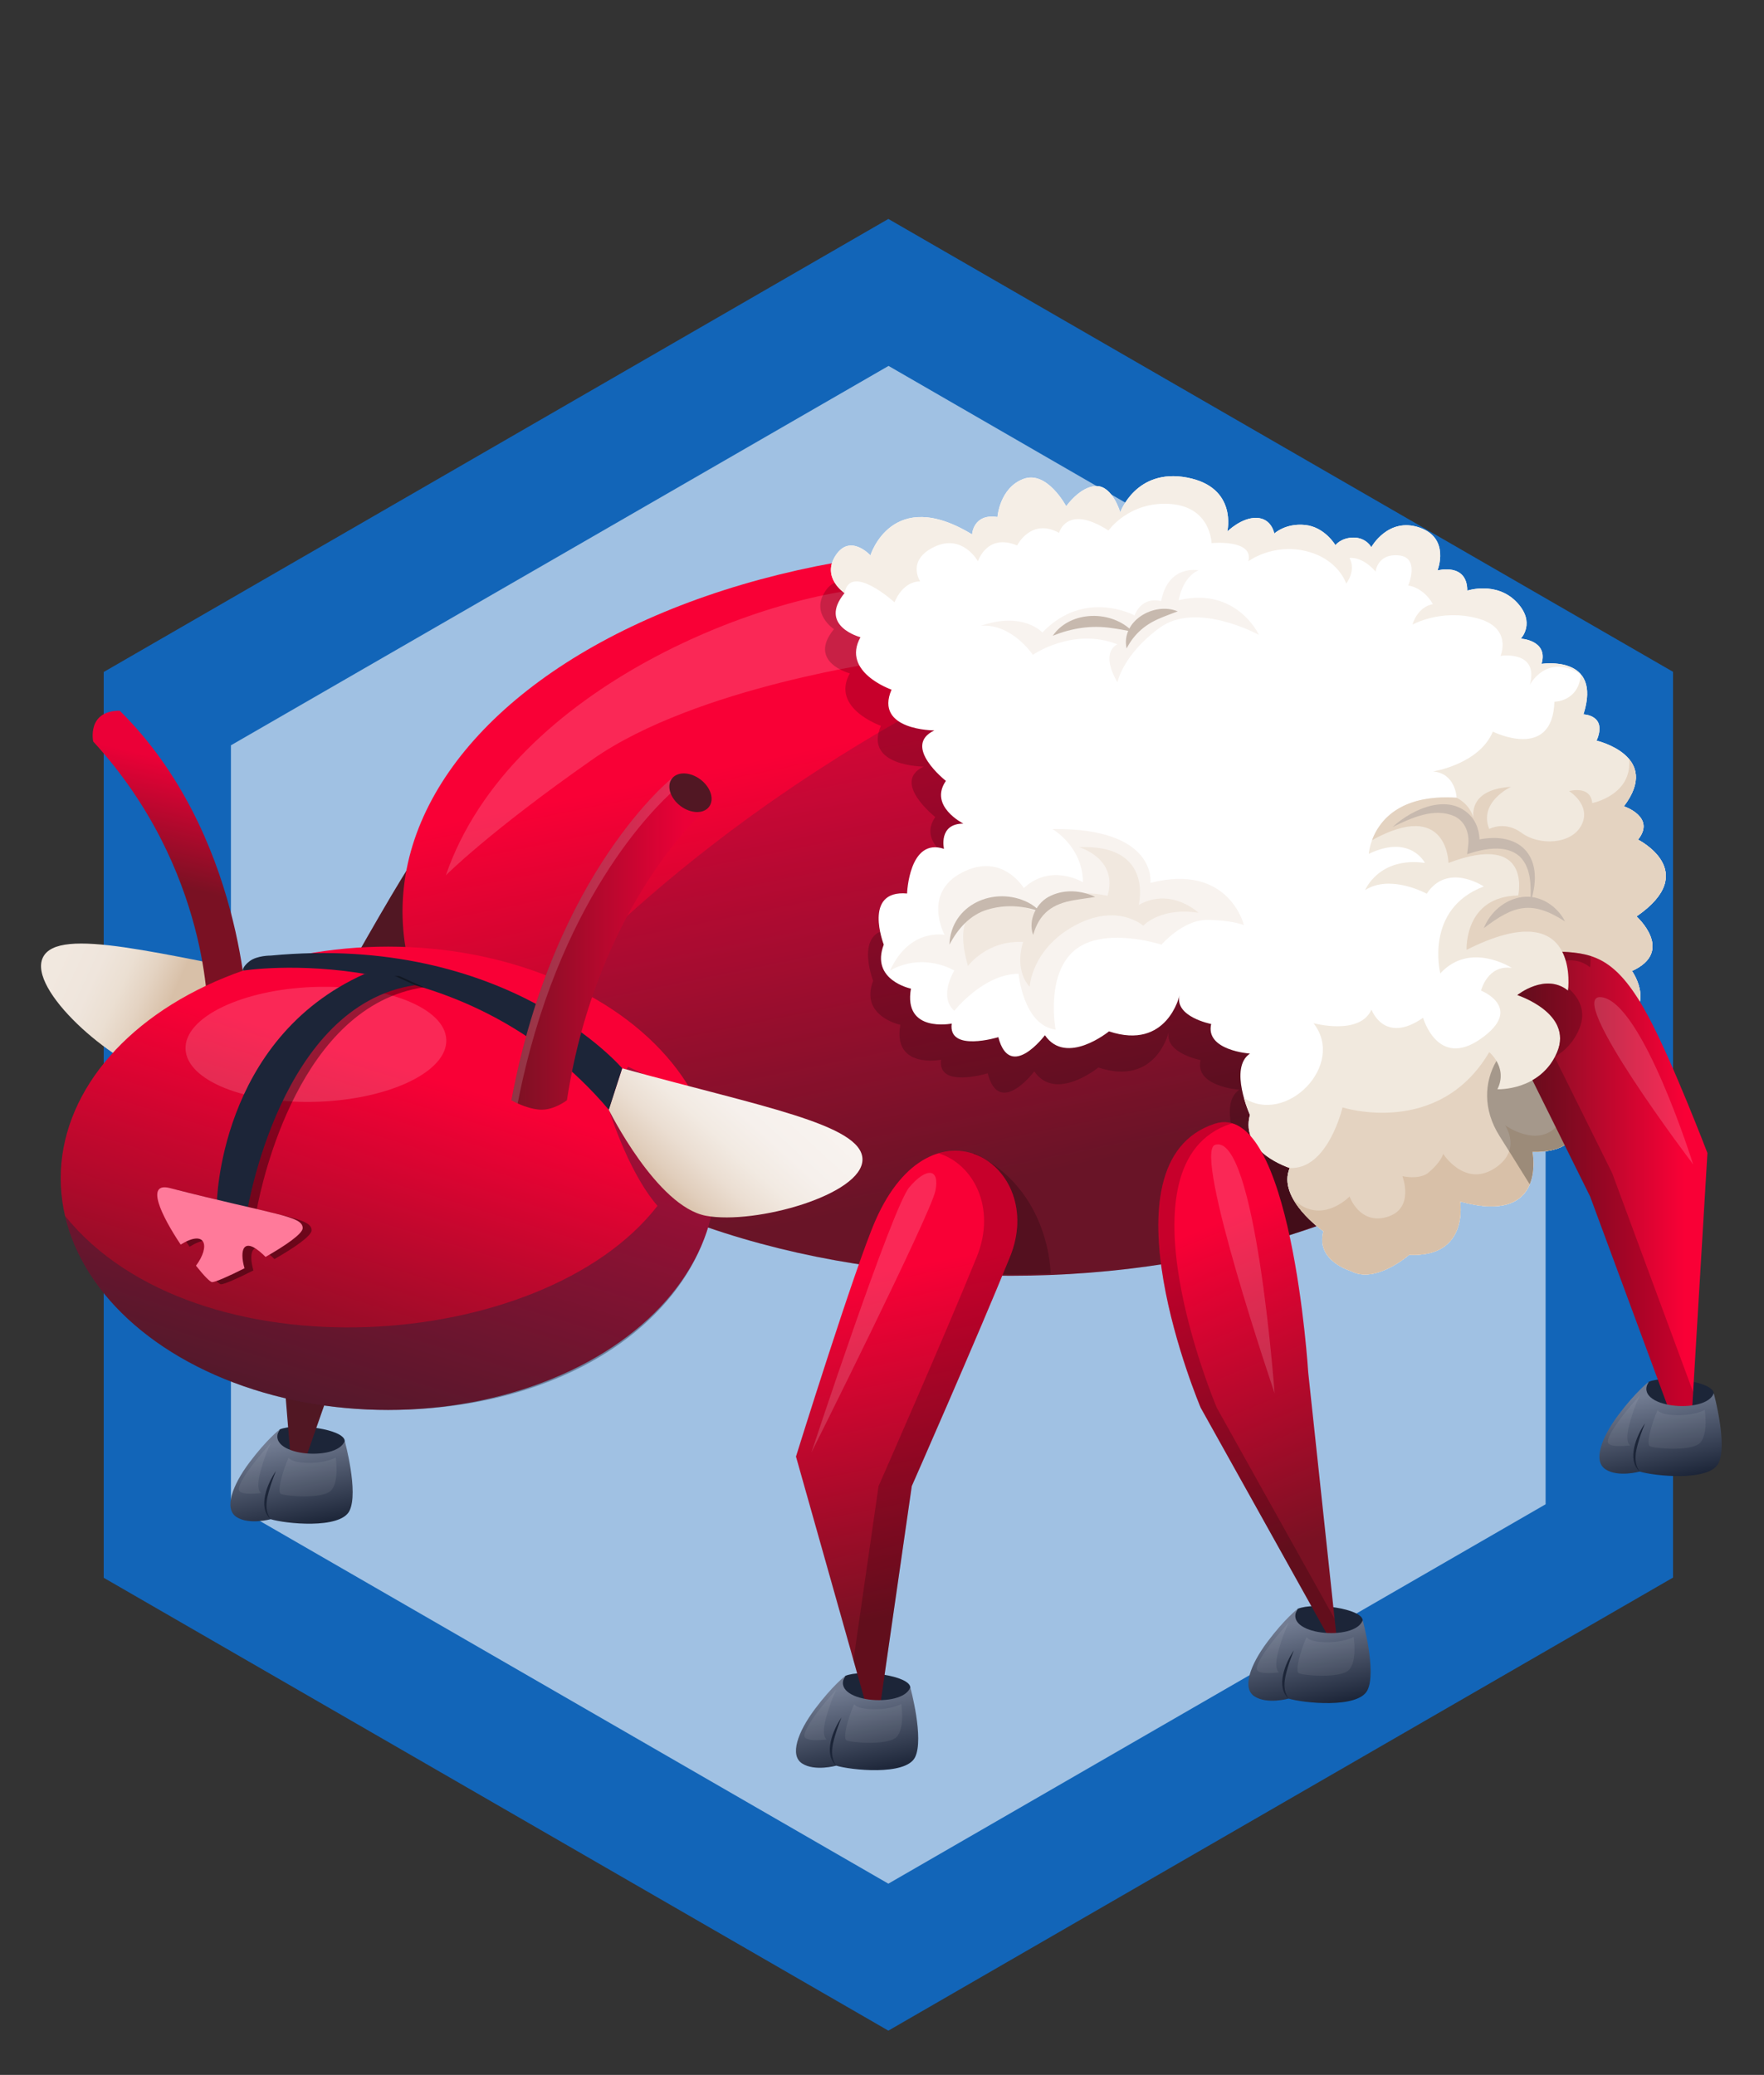
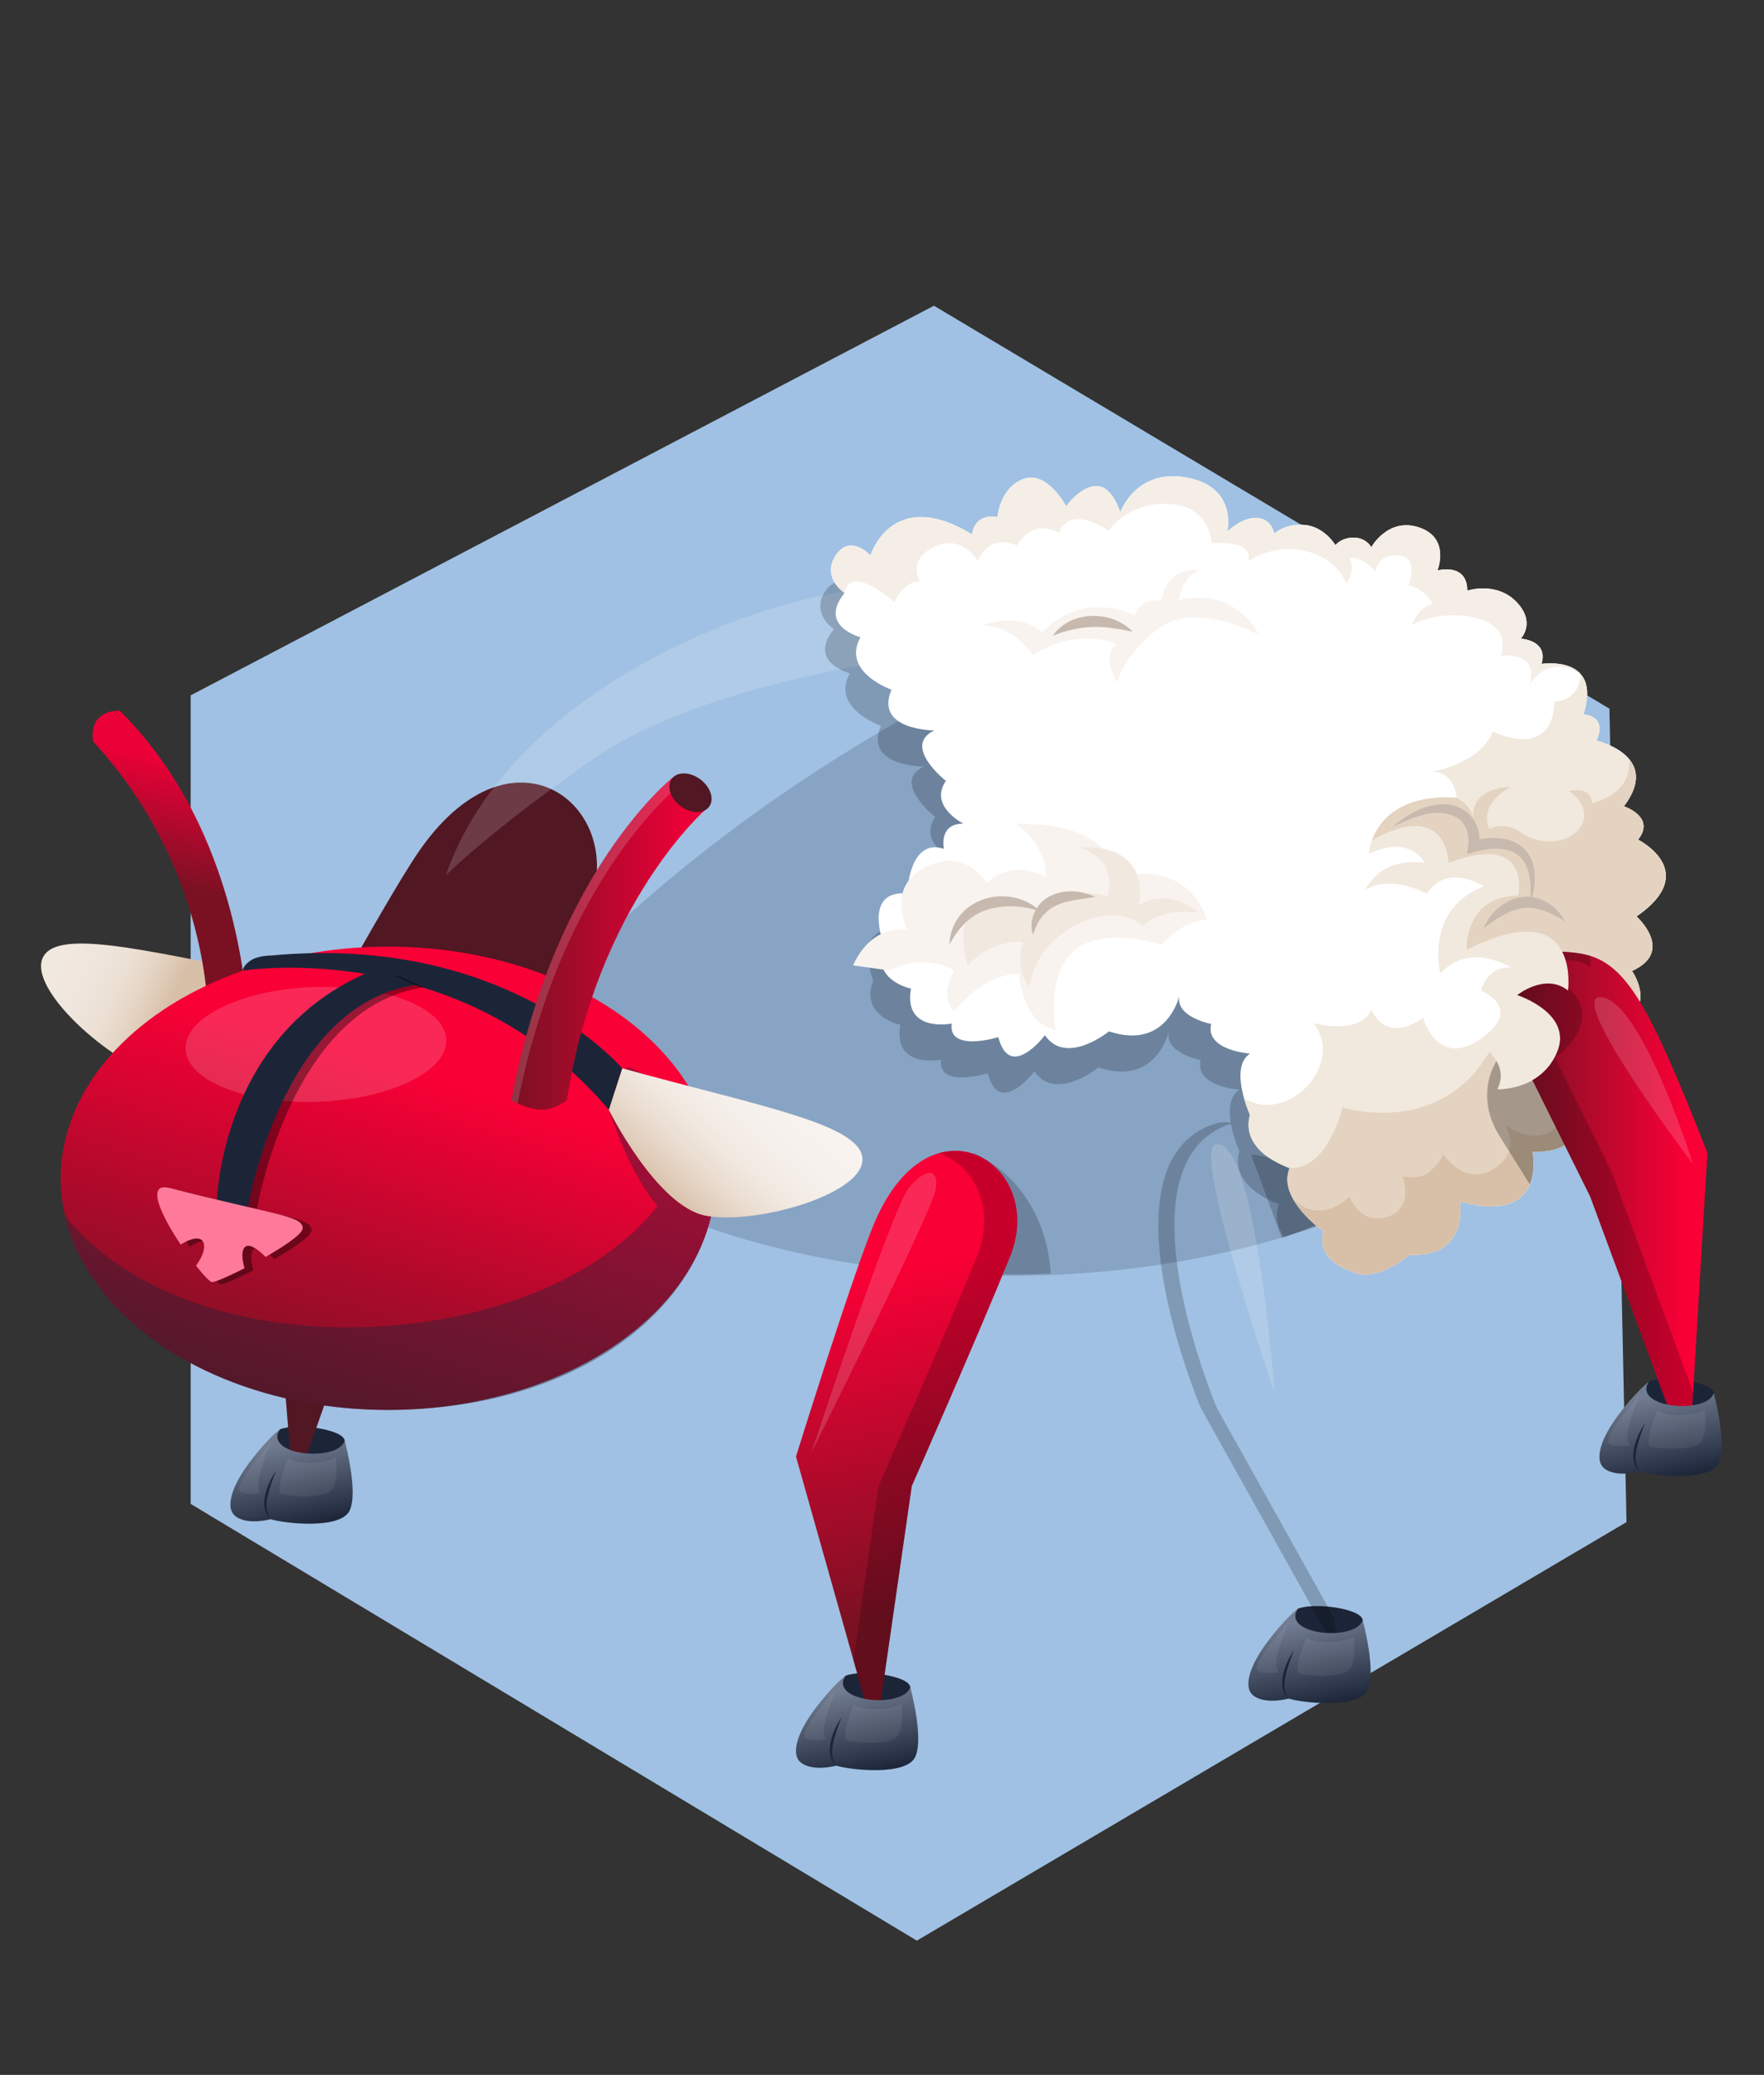
<svg xmlns="http://www.w3.org/2000/svg" xmlns:xlink="http://www.w3.org/1999/xlink" id="Layer_1" data-name="Layer 1" width="928.9" height="1092.7" viewBox="0 0 928.9 1092.7">
  <rect x="0" y="0" width="928.9" height="1092.7" fill="#333333" stroke="none" />
  <defs>
    <linearGradient id="linear-gradient" x1="157.31" y1="804.8" x2="146.92" y2="752.86" gradientUnits="userSpaceOnUse">
      <stop offset="0" stop-color="#1c2538" />
      <stop offset=".87" stop-color="#727c92" />
    </linearGradient>
    <linearGradient id="linear-gradient-2" x1="559.51" y1="615.28" x2="504.64" y2="344.76" gradientUnits="userSpaceOnUse">
      <stop offset="0" stop-color="#7a1123" />
      <stop offset=".88" stop-color="#f90036" />
    </linearGradient>
    <linearGradient id="linear-gradient-3" x1="89.51" y1="527.52" x2="32.77" y2="501.42" gradientUnits="userSpaceOnUse">
      <stop offset="0" stop-color="#d8c0a8" />
      <stop offset=".03" stop-color="#dac3ac" />
      <stop offset=".23" stop-color="#e4d3c2" />
      <stop offset=".43" stop-color="#ebdfd2" />
      <stop offset=".67" stop-color="#efe5dc" />
      <stop offset="1" stop-color="#f1e8df" />
    </linearGradient>
    <linearGradient id="linear-gradient-4" x1="505.87" y1="845.1" x2="465.74" y2="644.46" xlink:href="#linear-gradient-2" />
    <linearGradient id="linear-gradient-5" x1="703.87" y1="805.64" x2="628.31" y2="625.75" gradientUnits="userSpaceOnUse">
      <stop offset="0" stop-color="#7a1123" />
      <stop offset=".89" stop-color="#f90036" />
    </linearGradient>
    <linearGradient id="linear-gradient-6" x1="88.27" y1="465.41" x2="104.87" y2="395.95" gradientUnits="userSpaceOnUse">
      <stop offset="0" stop-color="#7a1123" />
      <stop offset=".89" stop-color="#eb0037" />
    </linearGradient>
    <linearGradient id="linear-gradient-7" x1="167.72" y1="740.57" x2="228.35" y2="542" xlink:href="#linear-gradient-2" />
    <linearGradient id="linear-gradient-8" x1="352.43" y1="630.88" x2="409.21" y2="568.69" gradientUnits="userSpaceOnUse">
      <stop offset="0" stop-color="#d8c0a8" />
      <stop offset=".12" stop-color="#e1cebc" />
      <stop offset=".3" stop-color="#ebded2" />
      <stop offset=".49" stop-color="#f2eae2" />
      <stop offset=".7" stop-color="#f6f0ec" />
      <stop offset="1" stop-color="#f8f3ef" />
    </linearGradient>
    <linearGradient id="linear-gradient-9" x1="269.3" y1="496.9" x2="371.83" y2="496.9" xlink:href="#linear-gradient-6" />
    <linearGradient id="linear-gradient-10" x1="798.99" y1="635.97" x2="899.12" y2="635.97" xlink:href="#linear-gradient-2" />
    <linearGradient id="linear-gradient-11" x1="878.23" y1="779.7" x2="867.84" y2="727.76" xlink:href="#linear-gradient" />
    <linearGradient id="linear-gradient-12" x1="693.36" y1="899.26" x2="682.97" y2="847.32" xlink:href="#linear-gradient" />
    <linearGradient id="linear-gradient-13" x1="455.14" y1="934.58" x2="444.75" y2="882.64" xlink:href="#linear-gradient" />
  </defs>
  <polygon points="491.8 161 100.4 366.2 100.4 792 482.8 1022 856.5 801.6 847.5 373.2 491.8 161" style="fill: #a0c1e3; stroke-width: 0px;" />
-   <path d="M467.8,1069.4L54.6,830.9v-477L467.8,115.3l413.2,238.5v477l-413.2,238.6ZM121.6,792.2l346.2,199.8,346.1-199.8v-399.7l-346-199.8L121.6,392.5v399.7Z" style="fill: #1265b8; stroke-width: 0px;" />
  <path d="M147.29,752.78c8.65-3.6,33.85-.1,34.24,6.03.39,6.13-19.41,10.02-19.41,10.02l-19.43-7.65,4.6-8.4Z" style="fill: #1c2538; stroke-width: 0px;" />
  <path d="M220.73,448.15c53.63-77.29,119.39-14.4,83.27,40.93-31.38,48.06-93.49,137.25-93.49,137.25l-55.95,160-15.92-194.08s62.83-116.33,82.1-144.1Z" style="fill: #511723; stroke-width: 0px;" />
  <path d="M147.29,752.78c-8.62,13.72,30.24,17.45,34.24,6.03,0,0,7.4,26.96,2.5,36.84-4.9,9.88-34.17,6.7-41.49,4.41,0,0-11.33,3.16-17.99-1.16-6.66-4.32-2.32-16.56,6.8-28.72,9.12-12.16,15.93-17.4,15.93-17.4Z" style="fill: url(#linear-gradient); stroke-width: 0px;" />
  <path d="M142.54,800.07c-7.04-6.16-1.67-19.03,2.76-25.39-.86,2.1-1.64,4.22-2.38,6.33-1.88,6.04-4.53,13.4-.37,19.06h0Z" style="fill: #1c2538; stroke-width: 0px;" />
  <path d="M142.54,760.08c-9.94,10.73-17.96,22.1-16.65,24.87s11.67,1.31,11.67,1.31c0,0-3.06-1.17-.58-10.65s5.57-15.54,5.57-15.54Z" style="fill: #fff; opacity: .07; stroke-width: 0px;" />
  <path d="M151.99,767.6c-3.5,7.8-5.98,17.83-4.23,19.05s21.73,2.97,26.4-1.55,2.62-17.5,2.62-17.5c0,0-5.04,2.92-14.58,2.77-9.54-.15-10.22-2.77-10.22-2.77Z" style="fill: #fff; opacity: .07; stroke-width: 0px;" />
  <path d="M683.34,847.25c8.65-3.6,33.85-.1,34.24,6.03.39,6.13-19.41,10.02-19.41,10.02l-19.43-7.65,4.6-8.4Z" style="fill: #1c2538; stroke-width: 0px;" />
  <path d="M445.11,882.57c8.65-3.6,33.85-.1,34.24,6.03.39,6.13-19.41,10.02-19.41,10.02l-19.43-7.65,4.6-8.4Z" style="fill: #1c2538; stroke-width: 0px;" />
-   <ellipse cx="532.07" cy="480.01" rx="320.11" ry="191.85" style="fill: url(#linear-gradient-2); stroke-width: 0px;" />
  <path d="M234.77,460.99c34.54-100.42,172.73-150.97,233.37-151.81s.54,38.75.54,38.75c0,0-101.69,13.6-156.45,51.86-54.76,38.27-77.47,61.2-77.47,61.2Z" style="fill: #fff; opacity: .16; stroke-width: 0px;" />
  <path d="M532.07,671.86c176.79,0,320.11-85.89,320.11-191.85,0-80.99-83.74-150.25-202.15-178.4-121.71,39.42-255.21,110.38-358.2,218.06l-16.27,75.13c58.38,46.78,151.54,77.06,256.51,77.06Z" style="fill: #1c2538; opacity: .18; stroke-width: 0px;" />
  <path d="M532.07,288.16c-3.99,0-7.96.06-11.91.15-.39,1.82-.48,3.01-.48,3.01-12.77-2.04-13.39,9.14-13.39,9.14-42.2-25.74-53.52,11.06-53.52,11.06,0,0-10.68-11.7-18.31,0-7.64,11.7,4.68,19.82,4.68,19.82-14.18,17.37,8.37,23.28,8.37,23.28-10.22,18.4,16.36,27.61,16.36,27.61-9.2,21.47,22.55,21.47,22.55,21.47-17.33,8.18,6.08,26.58,6.08,26.58-9.2,13.29,9.2,22.49,9.2,22.49-13.29,0-10.22,13.29-10.22,13.29-18.4-6.13-19.43,23.52-19.43,23.52-23.52-2.04-12.27,26.92-12.27,26.92-7.16,18.74,14.31,23.18,14.31,23.18-4.09,23.52,21.47,18.4,21.47,18.4-2.04,15.34,24.54,7.16,24.54,7.16,6.13,23.52,24.54-1.02,24.54-1.02,11.25,16.36,33.74-2.05,33.74-2.05,30.67,10.22,37.14-18.94,37.14-18.94-2.69,11.29,16.67,15.06,16.67,15.06-3.23,13.98,20.43,15.59,20.43,15.59-11.29,7.53,0,32.26,0,32.26-5.38,19.89,20.97,27.96,20.97,27.96-2.57,5.93-.85,12,2.35,17.31,104.52-31.58,176.22-96.47,176.22-171.41,0-105.96-143.32-191.85-320.11-191.85Z" style="fill: #000; opacity: .2; stroke-width: 0px;" />
  <path d="M458.35,292.49s11.32-36.8,53.52-11.06c0,0,.62-11.18,13.39-9.14,0,0,1.06-15.25,13.57-20.04,12.5-4.79,22.61,14.36,22.61,14.36,0,0,7.45-10.64,15.96-10.64s12.5,13.83,12.5,13.83c0,0,8.25-23.35,35.11-18.32,26.87,5.02,21.28,28.43,21.28,28.43,0,0,7.45-7.45,15.43-7.18,7.98.27,9.31,8.25,9.31,8.25,0,0,5.85-5.59,16.23-4.52,10.37,1.06,15.96,10.64,15.96,10.64,0,0,2.93-3.99,9.58-3.99s9.31,5.05,9.31,5.05c0,0,8.78-15.96,25.27-10.37,16.49,5.59,9.58,22.61,9.58,22.61,0,0,15.69-4.26,15.69,10.64,0,0,15.16-5.05,25.8,5.85,10.64,10.91,2.39,19.42,2.39,19.42,0,0,14.63.8,10.91,13.3,0,0,32.19-5.05,22.08,26.6,0,0,12.77.27,6.92,13.83,0,0,34.58,7.98,14.36,34.58,0,0,17.02,5.59,7.45,17.56,0,0,33.52,16.76-.8,40.43,0,0,20.48,18.35-2.39,28.73,0,0,14.9,20.75-9.84,29.26,0,0,13.03,31.65-19.42,36.18,0,0,11.44,30.59-23.14,29.79,0,0,8.07,38.95-38.08,26.15,0,0,4.93,29.68-26.79,28.06,0,0-17.74,15.59-30.65,8.6,0,0-18.82-5.38-14.52-20.97,0,0-24.73-17.21-17.74-33.34,0,0-26.35-8.07-20.97-27.96,0,0-11.29-24.73,0-32.26,0,0-23.66-1.61-20.43-15.59,0,0-19.36-3.76-16.67-15.06,0,0-6.46,29.16-37.14,18.94,0,0-22.49,18.4-33.74,2.04,0,0-18.4,24.54-24.54,1.02,0,0-26.58,8.18-24.54-7.16,0,0-25.56,5.11-21.47-18.4,0,0-21.47-4.44-14.31-23.18,0,0-11.25-28.96,12.27-26.92,0,0,1.02-29.65,19.43-23.52,0,0-3.07-13.29,10.22-13.29,0,0-18.4-9.2-9.2-22.49,0,0-23.41-18.4-6.08-26.58,0,0-31.75,0-22.55-21.47,0,0-26.58-9.2-16.36-27.61,0,0-22.55-5.9-8.37-23.28,0,0-12.32-8.12-4.68-19.82s18.31,0,18.31,0Z" style="fill: #fff; stroke-width: 0px;" />
  <path d="M658.86,608.12l16.14,43.95c8.19-2.95,16.13-6.12,23.82-9.48-6.79-13.88-20.06-34.09-39.96-34.46Z" style="fill: #000; opacity: .2; stroke-width: 0px;" />
-   <path d="M468.68,511.12c17.78-9.92,33.85,0,33.85,0,0,0-8.55,13.68,0,21.2,0,0,15.39-19.49,33.85-19.49,0,0,2.39,27.01,19.49,29.41,0,0-5.47-28.72,9.92-41.72,15.39-12.99,45.82-3.04,45.82-3.04,0,0,11.28-13.03,23.94-13.03s19.49,2.74,19.49,2.74c0,0-7.86-32.83-49.24-22.23,0,0,3.83-29.02-51.63-28.38,0,0,16.07,9.23,16.07,28.04,0,0-16.75-10.26-31.12,3.08,0,0-11.28-19.15-32.48-8.21-21.2,10.94-9.23,32.83-9.23,32.83,0,0-18.46-3.76-28.72,18.81Z" style="fill: #f8f3ef; stroke-width: 0px;" />
+   <path d="M468.68,511.12c17.78-9.92,33.85,0,33.85,0,0,0-8.55,13.68,0,21.2,0,0,15.39-19.49,33.85-19.49,0,0,2.39,27.01,19.49,29.41,0,0-5.47-28.72,9.92-41.72,15.39-12.99,45.82-3.04,45.82-3.04,0,0,11.28-13.03,23.94-13.03c0,0-7.86-32.83-49.24-22.23,0,0,3.83-29.02-51.63-28.38,0,0,16.07,9.23,16.07,28.04,0,0-16.75-10.26-31.12,3.08,0,0-11.28-19.15-32.48-8.21-21.2,10.94-9.23,32.83-9.23,32.83,0,0-18.46-3.76-28.72,18.81Z" style="fill: #f8f3ef; stroke-width: 0px;" />
  <path d="M830.1,576.79c32.45-4.52,19.42-36.18,19.42-36.18,24.74-8.51,9.84-29.26,9.84-29.26,22.88-10.37,2.39-28.73,2.39-28.73,34.31-23.67.8-40.43.8-40.43,9.58-11.97-7.45-17.56-7.45-17.56,20.22-26.6-14.36-34.58-14.36-34.58,5.85-13.57-6.92-13.83-6.92-13.83,3.41-10.69,2-17.18-1.37-21.11-1.06,14.45-13.92,14.45-13.92,14.45-.95,31.47-32.42,15.74-32.42,15.74-7.15,17.17-31.47,20.98-31.47,20.98,11.92.95,12.4,13.83,12.4,13.83-44.35-2.86-46.25,29.56-46.25,29.56,21.93-10.49,29.56,4.77,29.56,4.77-24.32-3.34-31.47,14.31-31.47,14.31,13.35-8.58,32.42,1.91,32.42,1.91,10.97-16.69,30.04-3.81,30.04-3.81-31.47,11.92-22.89,45.78-22.89,45.78,15.74-17.17,37.67-2.86,37.67-2.86-12.87-1.91-16.21,11.92-16.21,11.92,0,0,22.89,9.06,0,25.27-22.89,16.21-30.52-10.97-30.52-10.97-20.5,14.3-27.18-4.29-27.18-4.29-6.2,13.83-30.52,7.15-30.52,7.15,17.17,21.93-14.3,53.88-36.67,39.38h0c1.43,5.09,3.17,8.91,3.17,8.91-5.38,19.89,20.97,27.96,20.97,27.96-6.99,16.13,17.74,33.34,17.74,33.34-4.3,15.59,14.52,20.97,14.52,20.97,12.9,6.99,30.65-8.6,30.65-8.6,31.72,1.61,26.79-28.06,26.79-28.06,46.15,12.8,38.08-26.15,38.08-26.15,34.58.8,23.14-29.79,23.14-29.79Z" style="fill: #f1e9de; stroke-width: 0px;" />
  <path d="M509.72,508.72s9.92-13.68,29.06-12.65c0,0-5.13,14.02,3.42,23.59,0,0,1.03-19.83,23.59-32.14,22.57-12.31,36.24,0,36.24,0,0,0,8.89-9.92,29.06-6.84,0,0-14.36-13.68-31.46-4.1,0,0,8.21-32.14-31.46-30.43,0,0,20.86,5.81,15.04,25.64,0,0-24.26-6.45-35.56,8.89,0,0-52.32-22.57-37.95,28.04Z" style="fill: #f1e8df; stroke-width: 0px;" />
  <path d="M861.76,482.62c34.31-23.67.8-40.43.8-40.43,9.58-11.97-7.45-17.56-7.45-17.56.59-.78,1.13-1.54,1.63-2.29.16-.25.31-.48.46-.72.32-.5.63-.99.9-1.47.16-.28.31-.55.45-.83.23-.43.46-.86.66-1.28.13-.28.26-.56.38-.83.18-.41.34-.8.49-1.2.1-.27.21-.54.3-.8.14-.4.25-.78.36-1.17.07-.24.15-.49.2-.73.11-.44.18-.86.25-1.28.04-.23.08-.47.11-.7.06-.5.11-.98.12-1.46,0-.27,0-.52,0-.78,0-.28,0-.56-.02-.83-.02-.28-.06-.55-.09-.82-.03-.23-.06-.47-.1-.69-.05-.28-.11-.56-.18-.83-.05-.2-.1-.39-.16-.59-.08-.29-.17-.57-.27-.85-.06-.16-.12-.31-.18-.46-.12-.3-.24-.6-.38-.89-.03-.06-.06-.12-.09-.18-.57-1.14-1.27-2.2-2.07-3.16,0,0,0,0,0,0,1.71,18.99-19.44,23.15-19.44,23.15-.81-9.57-12.18-6.32-12.18-6.32,0,0,11.83,7.29,6.59,17.78-5.25,10.49-22.41,10.97-31.47,4.29-9.06-6.68-17.17-2.13-17.17-2.13-5.79-14.14,11.44-22.18,11.44-22.18-20.94,1.26-20.18,13.54-19.68,16.52-.45-1.85-2.29-7.28-8.93-10.79-30.73-1.98-41.07,12.97-44.53,22.34h0c39.87-22,40.24,11.99,40.24,11.99,44.35-16.69,36.72,17.17,36.72,17.17-28.61.48-27.18,28.61-27.18,28.61,60.56-30.52,53.4,21.46,53.4,21.46-11.92-9.54-26.7,2.38-26.7,2.38,0,0,29.56,9.54,20.98,30.04-8.58,20.5-31.47,19.55-31.47,19.55,5.72-11.44-4.29-19.55-4.29-19.55-26.7,45.3-77.25,29.09-77.25,29.09,0,0-7.63,32.9-27.78,31.91-6.99,16.13,17.74,33.34,17.74,33.34-4.3,15.59,14.52,20.97,14.52,20.97,12.9,6.99,30.65-8.6,30.65-8.6,31.72,1.61,26.79-28.06,26.79-28.06,46.15,12.8,38.08-26.15,38.08-26.15,34.58.8,23.14-29.79,23.14-29.79,32.45-4.52,19.42-36.18,19.42-36.18,24.74-8.51,9.84-29.26,9.84-29.26,22.88-10.37,2.39-28.73,2.39-28.73Z" style="fill: #e4d3c1; stroke-width: 0px;" />
  <path d="M811.75,349.62c3.72-12.5-10.91-13.3-10.91-13.3,0,0,8.25-8.51-2.39-19.42-10.64-10.91-25.8-5.85-25.8-5.85,0-14.9-15.69-10.64-15.69-10.64,0,0,6.92-17.02-9.58-22.61-16.49-5.59-25.27,10.37-25.27,10.37,0,0-2.66-5.05-9.31-5.05s-9.58,3.99-9.58,3.99c0,0-5.59-9.58-15.96-10.64-10.37-1.06-16.23,4.52-16.23,4.52,0,0-1.33-7.98-9.31-8.25-7.98-.27-15.43,7.18-15.43,7.18,0,0,5.59-23.41-21.28-28.43s-35.11,18.32-35.11,18.32c0,0-3.99-13.83-12.5-13.83s-15.96,10.64-15.96,10.64c0,0-10.11-19.15-22.61-14.36-12.5,4.79-13.57,20.04-13.57,20.04-12.77-2.04-13.39,9.14-13.39,9.14-42.2-25.74-53.52,11.06-53.52,11.06,0,0-10.68-11.7-18.31,0-7.64,11.7,4.68,19.82,4.68,19.82,3.04-16.23,26.33,4.88,26.33,4.88,0,0,3.93-10.98,13.5-11.01,0,0-7.43-11.08,7.45-18.2,14.88-7.12,22.98,7.61,22.98,7.61,0,0,4.66-14.96,20.62-8.35,0,0,7.36-14.73,22.09-6.63,0,0,3.93-15.46,26.02-1.23,0,0,10.8-15.46,32.4-13.99,21.6,1.47,21.85,20.62,21.85,20.62,0,0,22.39-2.21,19.42,9.57,0,0,12.74-9.57,30.16-5.4,17.43,4.17,21.36,17.18,21.36,17.18,0,0,5.4-6.87,1.72-13.5,0,0,6.38-1.23,13.75,7.12,0,0,.98-9.64,12.27-8.5,11.29,1.14,4.91,15.86,4.91,15.86,0,0,7.85.74,13.01,9.82,0,0-7.61.74-10.8,10.8,0,0,14.62-8.35,33.82-3.44,19.2,4.91,12.57,19.88,12.57,19.88,0,0,20.37-3.19,15.46,15.22,0,0,8.77-16.96,26.85-5.53-6.6-7.7-20.71-5.49-20.71-5.49Z" style="fill: #f5eee6; stroke-width: 0px;" />
  <path d="M516.39,329.59c16.26-1.5,27.51,15.26,27.51,15.26,0,0,21.26-14.76,44.52-5.5,0,0-9.5,3.5,0,20.01,0,0,2.75-14.51,22.26-28.76s52.27,3.75,52.27,3.75c0,0-11.75-25.51-42.27-18.26,0,0,1.83-12,10.42-15.76,0,0-15.92-3.25-19.67,16.26,0,0-9.5-3.25-14.01,7.5,0,0-26.26-14.26-48.52,9,0,0-10-11.25-32.51-3.5Z" style="fill: #f8f3ef; stroke-width: 0px;" />
  <path d="M554.38,334.79c9.29-13.45,31.16-13.62,42.07-2.11-3.82-.78-7.39-1.43-10.93-1.9-10.82-1.63-20.93-.04-31.14,4.01h0Z" style="fill: #c7b9ae; stroke-width: 0px;" />
-   <path d="M593.25,341.48c-3.11-14.41,14.47-24.71,26.91-19.52-3.05,1.18-5.84,2.15-8.48,3.28-8.18,3.26-14.26,8.26-18.42,16.24h0Z" style="fill: #c7b9ae; stroke-width: 0px;" />
  <path d="M733.37,435.52c10.47-9.76,30.28-18.5,41.6-5.22,3.55,4.41,4.65,10.35,3.94,15.8,0,0-3.78-3.14-3.78-3.14,24.91-6.72,38.91,7.64,30.8,32.25.25-8.39.6-18.14-5.79-24.29-7.43-6.42-19-3.92-27.56-1.08,0,0,.54-4.47.54-4.47.83-6.3-1.38-12.59-7.08-15.45-10.68-4.81-22.75.75-32.67,5.6h0Z" style="fill: #c7b9ae; stroke-width: 0px;" />
  <path d="M781.34,488.82c3.32-8.37,10.98-15.17,20.24-16.42,9.45-1.26,18.49,4.79,22.55,12.86-17.54-11.26-26.86-8.62-42.79,3.55h0Z" style="fill: #c7b9ae; stroke-width: 0px;" />
  <path d="M499.97,497.48c.67-21.15,23.81-31.2,41.56-22.12,2.31,1.23,4.48,2.78,6.14,4.74-9.04-3.38-18.75-3.79-27.72-1.06-9.14,2.7-15.63,10.13-19.98,18.44h0Z" style="fill: #c7b9ae; stroke-width: 0px;" />
  <path d="M544.04,492.37c-2.88-7.82,1.82-17.47,9.5-20.74,7.32-3.4,16.06-2.72,23.19.71-3.86.68-7.51,1.06-11,1.7-11.43,1.88-18.41,6.82-21.69,18.34h0Z" style="fill: #c7b9ae; stroke-width: 0px;" />
  <path d="M157.42,516.11c-73.16-13.32-126.73-28.6-134.83-11.87-8.09,16.73,35.74,55.55,61.21,62.55,25.47,7,70.48-27.97,70.48-27.97l3.14-22.71Z" style="fill: url(#linear-gradient-3); stroke-width: 0px;" />
  <path d="M531.87,671.2c7.18,0,14.3-.16,21.37-.44,0-.25-.11-44.3-40.47-63.52l-18.07,62.63c12.2.85,24.59,1.32,37.17,1.32Z" style="fill: #000; opacity: .2; stroke-width: 0px;" />
  <path d="M461,642.73c29.89-68.15,90.5-29.31,70.86,19.13-17.06,42.08-51.73,120.76-51.73,120.76l-19.13,132.71-41.85-148.26s31.11-99.86,41.85-124.35Z" style="fill: url(#linear-gradient-4); stroke-width: 0px;" />
-   <path d="M639.64,591.81c40.36-13.19,49.26,131.02,49.26,131.02l15.9,148.53-72.53-130.01s-54.8-129.21,7.38-149.54Z" style="fill: url(#linear-gradient-5); stroke-width: 0px;" />
  <path d="M63.06,374.29c65.3,64.51,67.16,160.91,67.16,160.91,0,0-6.3,5.46-20.82,0,0,0,1.72-77.02-60.32-144.69,0,0-3.51-16.23,13.98-16.23Z" style="fill: url(#linear-gradient-6); stroke-width: 0px;" />
  <ellipse cx="204.37" cy="620.52" rx="172.41" ry="122" style="fill: url(#linear-gradient-7); stroke-width: 0px;" />
  <ellipse cx="166.35" cy="549.99" rx="68.7" ry="30.24" transform="translate(-19.37 6.24) rotate(-2.03)" style="fill: #fff; opacity: .16; stroke-width: 0px;" />
  <path d="M374.95,638.32c.21-1.02.4-2.05.58-3.08.04-.26.08-.52.13-.78.14-.85.26-1.7.37-2.56.04-.34.09-.68.13-1.01.09-.79.18-1.58.25-2.38.03-.37.07-.74.1-1.1.06-.81.11-1.62.15-2.43.02-.34.04-.68.05-1.02.04-1.14.07-2.28.07-3.43h0s0-.01,0-.02c0-.93-.01-1.85-.04-2.77,0-.26-.03-.51-.04-.77-.03-.67-.05-1.34-.1-2.01-.02-.25-.04-.5-.06-.75-.05-.67-.1-1.34-.16-2.01-.02-.24-.05-.47-.08-.71-.07-.68-.14-1.36-.23-2.03-.03-.21-.06-.41-.09-.62-.09-.7-.19-1.41-.3-2.11-.03-.18-.07-.37-.1-.55-.12-.72-.24-1.45-.38-2.16-.03-.15-.06-.3-.09-.45-.15-.75-.3-1.51-.47-2.25-.02-.1-.05-.2-.07-.3-.18-.8-.37-1.59-.57-2.38-.02-.07-.04-.15-.06-.22-.21-.81-.43-1.63-.66-2.44-.02-.06-.03-.11-.05-.17-.24-.83-.49-1.65-.75-2.47-.01-.04-.03-.08-.04-.12-.27-.84-.55-1.67-.85-2.5,0-.02-.01-.04-.02-.06-.3-.85-.62-1.69-.94-2.54,0-.01-.01-.03-.02-.04-.33-.85-.67-1.69-1.03-2.53,0,0,0-.02-.01-.02-.36-.84-.73-1.69-1.11-2.52,0,0,0-.01,0-.02-.38-.84-.78-1.67-1.18-2.5,0-.01-.01-.02-.02-.03-.35-.72-.71-1.43-1.08-2.14,0,0,0,0-.01,0-.06-.11-.11-.21-.16-.32,0,.08,0,.16,0,.24-11.1-5.11-22.94-10.58-35.29-16.5l-10.79,20.23s9.94,34.15,26.3,53.07c-60.58,78.11-243.57,90.39-312,5.25,13.34,57.98,84.44,102.24,170.15,102.24s149.64-39.94,167.71-93.64h0s0,0,0,0c1.14-3.4,2.09-6.85,2.82-10.35.02-.07.03-.14.04-.22Z" style="fill: #1c2538; opacity: .4; stroke-width: 0px;" />
  <path d="M327.63,562.59c71.66,19.87,126.54,29.45,126.54,48.03s-56.36,34.44-82.34,29.66-51.27-55.87-51.27-55.87l7.07-21.81Z" style="fill: url(#linear-gradient-8); stroke-width: 0px;" />
  <path d="M127.85,511.18s114.83-18.61,192.72,73.23l7.07-21.81s-60.4-71.21-185.15-59.36c0,0-7.13-.06-11.03,2.93-3.91,2.99-3.59,5.02-3.59,5.02Z" style="fill: #1c2538; stroke-width: 0px;" />
  <path d="M269.3,579.43c22.58-120.88,85.02-170.03,85.02-170.03,0,0-1.06,18.36,17.52,16.65,0,0-57.37,49.77-73.31,153.38,0,0-7,5.5-14.42,4.93-7.42-.57-14.81-4.93-14.81-4.93Z" style="fill: url(#linear-gradient-9); stroke-width: 0px;" />
  <path d="M223.21,519.93l-13.03-5.94h-13.43c-69.58,31.17-77.03,104.94-77.82,118.96-7.17-1.71-15.37-3.72-24.77-6.13-13.15-3.38-4.51,14.54,5.66,29.75,13.32-8.23,15.69.91,8.06,11.13,4.07,5.15,7.43,8.65,8.53,8.65,1.64,0,8.77-3.09,17.03-7.3-2.76-9.5-.72-17.08,9.82-7.21.45.42.87.84,1.25,1.24,10.35-5.9,19.56-12.18,19.56-15.18,0-4.45-6.79-6.02-28.82-11.12,2.75-14.62,22.66-107.26,87.97-116.84Z" style="fill: #000; opacity: .39; stroke-width: 0px;" />
  <path d="M192.07,512.85c-77.06,34.52-77.91,121.29-77.91,121.29l16.07,3.44s17.38-108.38,88.31-118.78l-13.03-5.94h-13.43Z" style="fill: #1c2538; stroke-width: 0px;" />
  <path d="M852.09,555.2c-13.11,17.87-36.94,13.11-36.94,13.11,0,0,15.88,11.73,5.16,24.23-10.72,12.49-27.8,0-27.8,0,0,0,9.54,13.48-5.96,23.04-15.5,9.55-26.61-7.94-26.61-7.94,0,0-.78,4.18-8.24,10.31-5.08,3.43-13.21,1.45-13.21,1.45,0,0,6.6,17.1-8,21.46s-19.81-10.76-19.81-10.76c0,0-14.97,15.65-29.66,1.44,5.38,9.57,15.9,16.89,15.9,16.89-4.3,15.59,14.52,20.97,14.52,20.97,12.9,6.99,30.65-8.6,30.65-8.6,31.72,1.61,26.79-28.06,26.79-28.06,6.14,1.7,11.32,2.48,15.68,2.57v-.03c28.42.53,22.39-28.69,22.39-28.69,34.58.8,23.14-29.79,23.14-29.79,17.38-2.42,21.71-12.63,21.99-21.59Z" style="fill: #d8c0a8; stroke-width: 0px;" />
  <path d="M89.48,625.68c-13.15-3.38-4.51,14.54,5.66,29.75,13.32-8.23,15.69.91,8.06,11.13,4.07,5.15,7.43,8.65,8.53,8.65,1.64,0,8.77-3.09,17.03-7.3-2.76-9.5-.72-17.08,9.82-7.21.45.42.87.84,1.25,1.24,10.35-5.9,19.56-12.18,19.56-15.18,0-6.5-14.49-6.85-69.92-21.08Z" style="fill: #ff7a9a; stroke-width: 0px;" />
  <path d="M830.1,576.79c14.55-2.03,19.94-9.51,21.48-17.14-9.41-13.11-20.71-18.76-31.41-19.19,1.68,3.84,2,8.38-.2,13.64-8.58,20.5-31.47,19.55-31.47,19.55,3.11-6.22,1.57-11.46-.49-14.94-6.37,10.96-7.3,25.47,1.67,39.61,3.11,4.9,9.37,14.95,15.87,25.41,3.31-7.98,1.41-17.14,1.41-17.14,34.58.8,23.14-29.79,23.14-29.79Z" style="fill: #000; opacity: .28; stroke-width: 0px;" />
  <path d="M868.2,727.69c8.65-3.6,33.85-.1,34.24,6.03.39,6.13-19.41,10.02-19.41,10.02l-19.43-7.65,4.6-8.4Z" style="fill: #1c2538; stroke-width: 0px;" />
  <path d="M868.1,535.49c-16.15-30.2-28.16-33.43-45.43-34.29,4.6,9,3.02,20.46,3.02,20.46-11.92-9.54-26.7,2.38-26.7,2.38,0,0,29.56,9.54,20.98,30.04-3.07,7.33-7.97,11.91-13,14.78h0l30.37,61.22,51.99,140.63,9.78-163.49s-18.41-48.17-31.02-71.75Z" style="fill: url(#linear-gradient-10); stroke-width: 0px;" />
  <path d="M494.21,607.35c18.31,5.63,30.62,28.71,20.16,54.52-17.06,42.08-51.73,120.76-51.73,120.76l-13.22,91.69,11.58,41.03,19.13-132.71s34.67-78.68,51.73-120.76c13.58-33.48-11.19-62.37-37.65-54.52Z" style="fill: #000; opacity: .2; stroke-width: 0px;" />
  <path d="M640.74,741.34s-54.8-129.21,7.38-149.54c.28-.09.54-.15.82-.22-2.9-.87-5.99-.86-9.3.22-62.17,20.33-7.38,149.54-7.38,149.54l72.53,130.01-2.01-18.8-62.04-111.2Z" style="fill: #000; opacity: .2; stroke-width: 0px;" />
  <g style="opacity: .2;">
    <path d="M837.33,509.42s.33-2.46.24-5.98c-4.65-1.47-9.52-1.97-14.9-2.24.77,1.51,1.35,3.08,1.81,4.66,4.13-.5,8.66.2,12.85,3.55Z" style="fill: #000; stroke-width: 0px;" />
    <path d="M848.98,617.85l-30.29-61.05c-3.06,5.78-7.34,9.58-11.72,12.08l30.37,61.22,51.99,140.63,2.25-37.64-42.61-115.24Z" style="fill: #000; stroke-width: 0px;" />
    <path d="M819.97,554.09c-.35.83-.73,1.62-1.12,2.39,4.94-2.88,9.74-7.42,12.76-14.64,3.95-9.43-.18-16.54-5.79-21.47-.06.81-.13,1.29-.13,1.29-11.92-9.54-26.7,2.38-26.7,2.38,0,0,29.56,9.54,20.98,30.04Z" style="fill: #000; stroke-width: 0px;" />
  </g>
  <path d="M868.2,727.69c-8.62,13.72,30.24,17.45,34.24,6.03,0,0,7.4,26.96,2.5,36.84-4.9,9.88-34.17,6.7-41.49,4.41,0,0-11.33,3.16-17.99-1.16-6.66-4.32-2.32-16.56,6.8-28.72,9.12-12.16,15.93-17.4,15.93-17.4Z" style="fill: url(#linear-gradient-11); stroke-width: 0px;" />
  <path d="M863.46,774.97c-7.04-6.16-1.67-19.03,2.76-25.39-.86,2.1-1.64,4.22-2.38,6.33-1.88,6.04-4.53,13.4-.37,19.06h0Z" style="fill: #1c2538; stroke-width: 0px;" />
  <path d="M863.46,734.98c-9.94,10.73-17.96,22.1-16.65,24.87s11.67,1.31,11.67,1.31c0,0-3.06-1.17-.58-10.65s5.57-15.54,5.57-15.54Z" style="fill: #fff; opacity: .07; stroke-width: 0px;" />
  <path d="M872.91,742.51c-3.5,7.8-5.98,17.83-4.23,19.05s21.73,2.97,26.4-1.55,2.62-17.5,2.62-17.5c0,0-5.04,2.92-14.58,2.77-9.54-.15-10.22-2.77-10.22-2.77Z" style="fill: #fff; opacity: .07; stroke-width: 0px;" />
  <path d="M683.34,847.25c-8.62,13.72,30.24,17.45,34.24,6.03,0,0,7.4,26.96,2.5,36.84-4.9,9.88-34.17,6.7-41.49,4.41,0,0-11.33,3.16-17.99-1.16-6.66-4.32-2.32-16.56,6.8-28.72,9.12-12.16,15.93-17.4,15.93-17.4Z" style="fill: url(#linear-gradient-12); stroke-width: 0px;" />
  <path d="M678.59,894.53c-7.04-6.16-1.67-19.03,2.76-25.39-.86,2.1-1.64,4.22-2.38,6.33-1.88,6.04-4.53,13.4-.37,19.06h0Z" style="fill: #1c2538; stroke-width: 0px;" />
  <path d="M678.59,854.54c-9.94,10.73-17.96,22.1-16.65,24.87,1.31,2.77,11.67,1.31,11.67,1.31,0,0-3.06-1.17-.58-10.65,2.48-9.48,5.57-15.54,5.57-15.54Z" style="fill: #fff; opacity: .07; stroke-width: 0px;" />
  <path d="M688.04,862.06c-3.5,7.8-5.98,17.83-4.23,19.05s21.73,2.97,26.4-1.55c4.67-4.52,2.62-17.5,2.62-17.5,0,0-5.04,2.92-14.58,2.77s-10.22-2.77-10.22-2.77Z" style="fill: #fff; opacity: .07; stroke-width: 0px;" />
  <path d="M445.11,882.57c-8.62,13.72,30.24,17.45,34.24,6.03,0,0,7.4,26.96,2.5,36.84-4.9,9.88-34.17,6.7-41.49,4.41,0,0-11.33,3.16-17.99-1.16s-2.32-16.56,6.8-28.72c9.12-12.16,15.93-17.4,15.93-17.4Z" style="fill: url(#linear-gradient-13); stroke-width: 0px;" />
  <path d="M440.37,929.85c-7.04-6.16-1.67-19.03,2.76-25.39-.86,2.1-1.64,4.22-2.38,6.33-1.88,6.04-4.53,13.4-.37,19.06h0Z" style="fill: #1c2538; stroke-width: 0px;" />
  <path d="M440.37,889.86c-9.94,10.73-17.96,22.1-16.65,24.87s11.67,1.31,11.67,1.31c0,0-3.06-1.17-.58-10.65s5.57-15.54,5.57-15.54Z" style="fill: #fff; opacity: .07; stroke-width: 0px;" />
  <path d="M449.82,897.38c-3.5,7.8-5.98,17.83-4.23,19.05s21.73,2.97,26.4-1.55,2.62-17.5,2.62-17.5c0,0-5.04,2.92-14.58,2.77s-10.22-2.77-10.22-2.77Z" style="fill: #fff; opacity: .07; stroke-width: 0px;" />
  <path d="M355.18,415.91c-1.04-3.48-.86-6.51-.86-6.51,0,0-62.43,49.15-85.02,170.03,0,0,1.28.75,3.3,1.67,20.76-106.47,72.36-156.22,82.58-165.19Z" style="fill: #fff; opacity: .16; stroke-width: 0px;" />
  <ellipse cx="363.59" cy="417.5" rx="8.74" ry="12.28" transform="translate(-188.7 455.92) rotate(-52.93)" style="fill: #511723; stroke-width: 0px;" />
  <path d="M427.27,764.96s42.56-129.07,51.54-139.69,16.2-10.23,13.76,1.87-65.3,137.82-65.3,137.82Z" style="fill: #fff; opacity: .16; stroke-width: 0px;" />
  <path d="M639.83,602.91c-11.85,3.83,31.35,130.78,31.35,130.78,0,0-10.04-137.67-31.35-130.78Z" style="fill: #fff; opacity: .16; stroke-width: 0px;" />
  <path d="M843.28,525.15c21.57,2.48,48.31,88.05,48.31,88.05,0,0-68.56-90.37-48.31-88.05Z" style="fill: #fff; opacity: .16; stroke-width: 0px;" />
</svg>